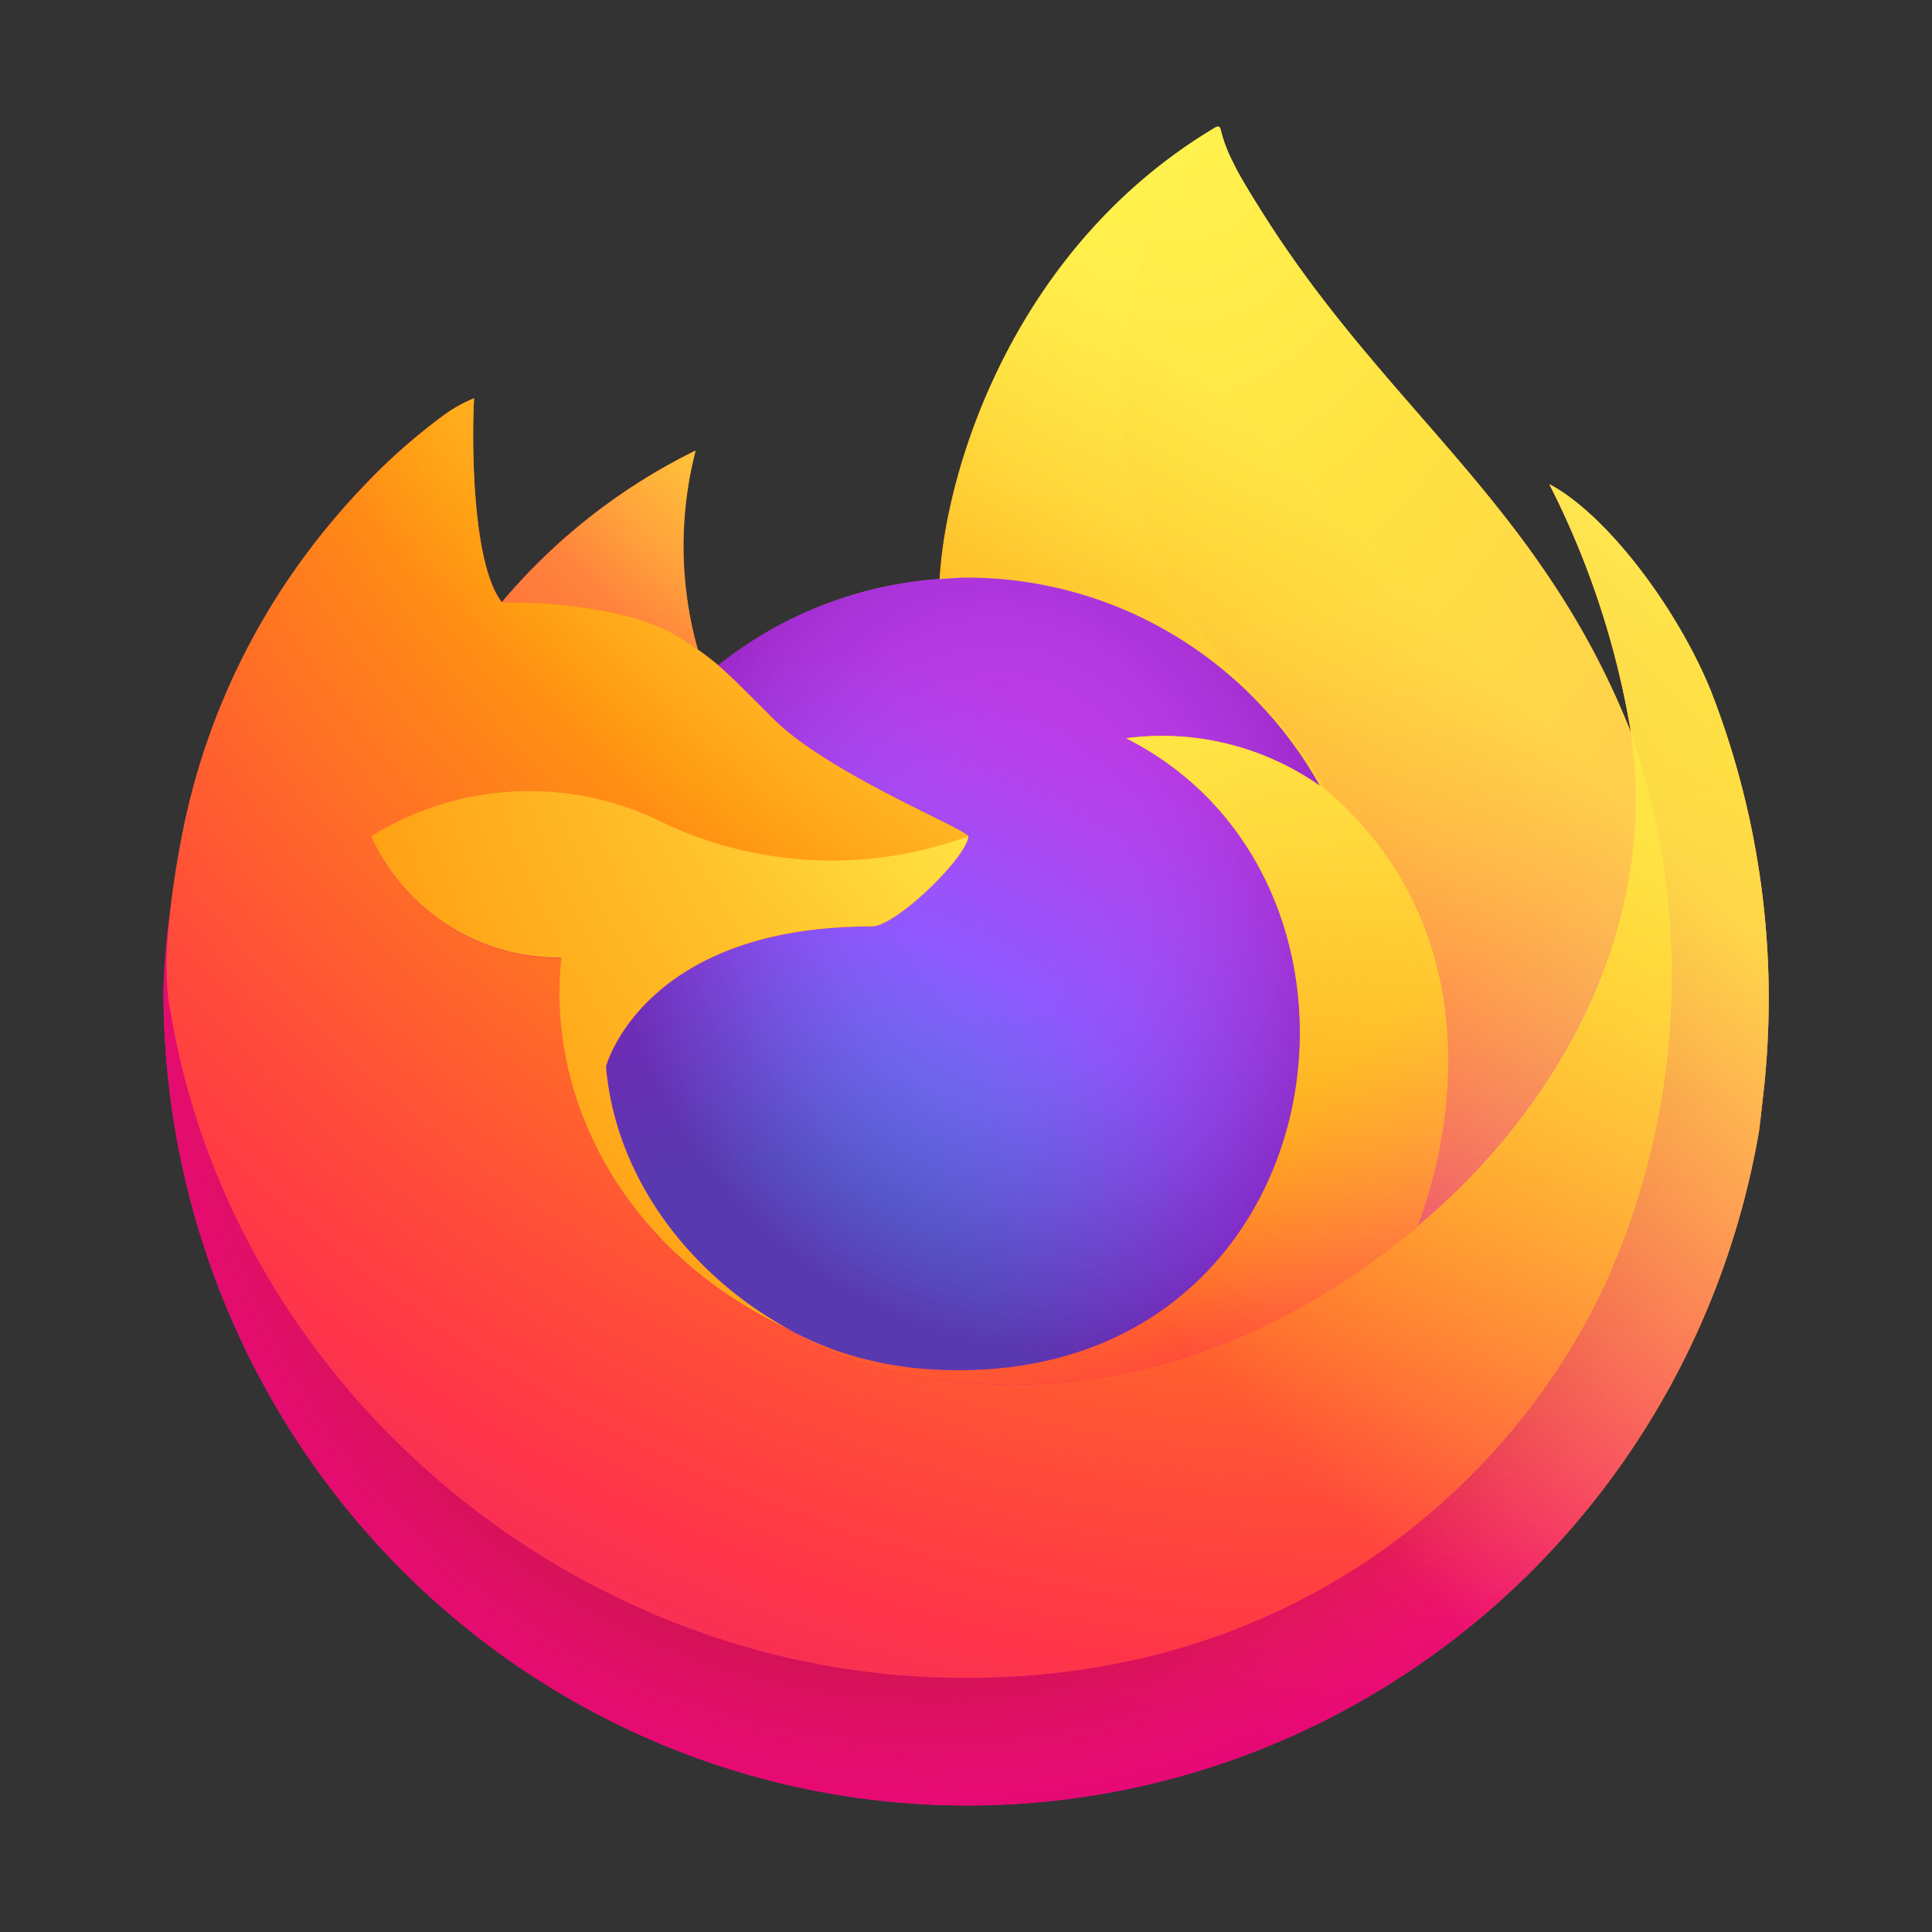
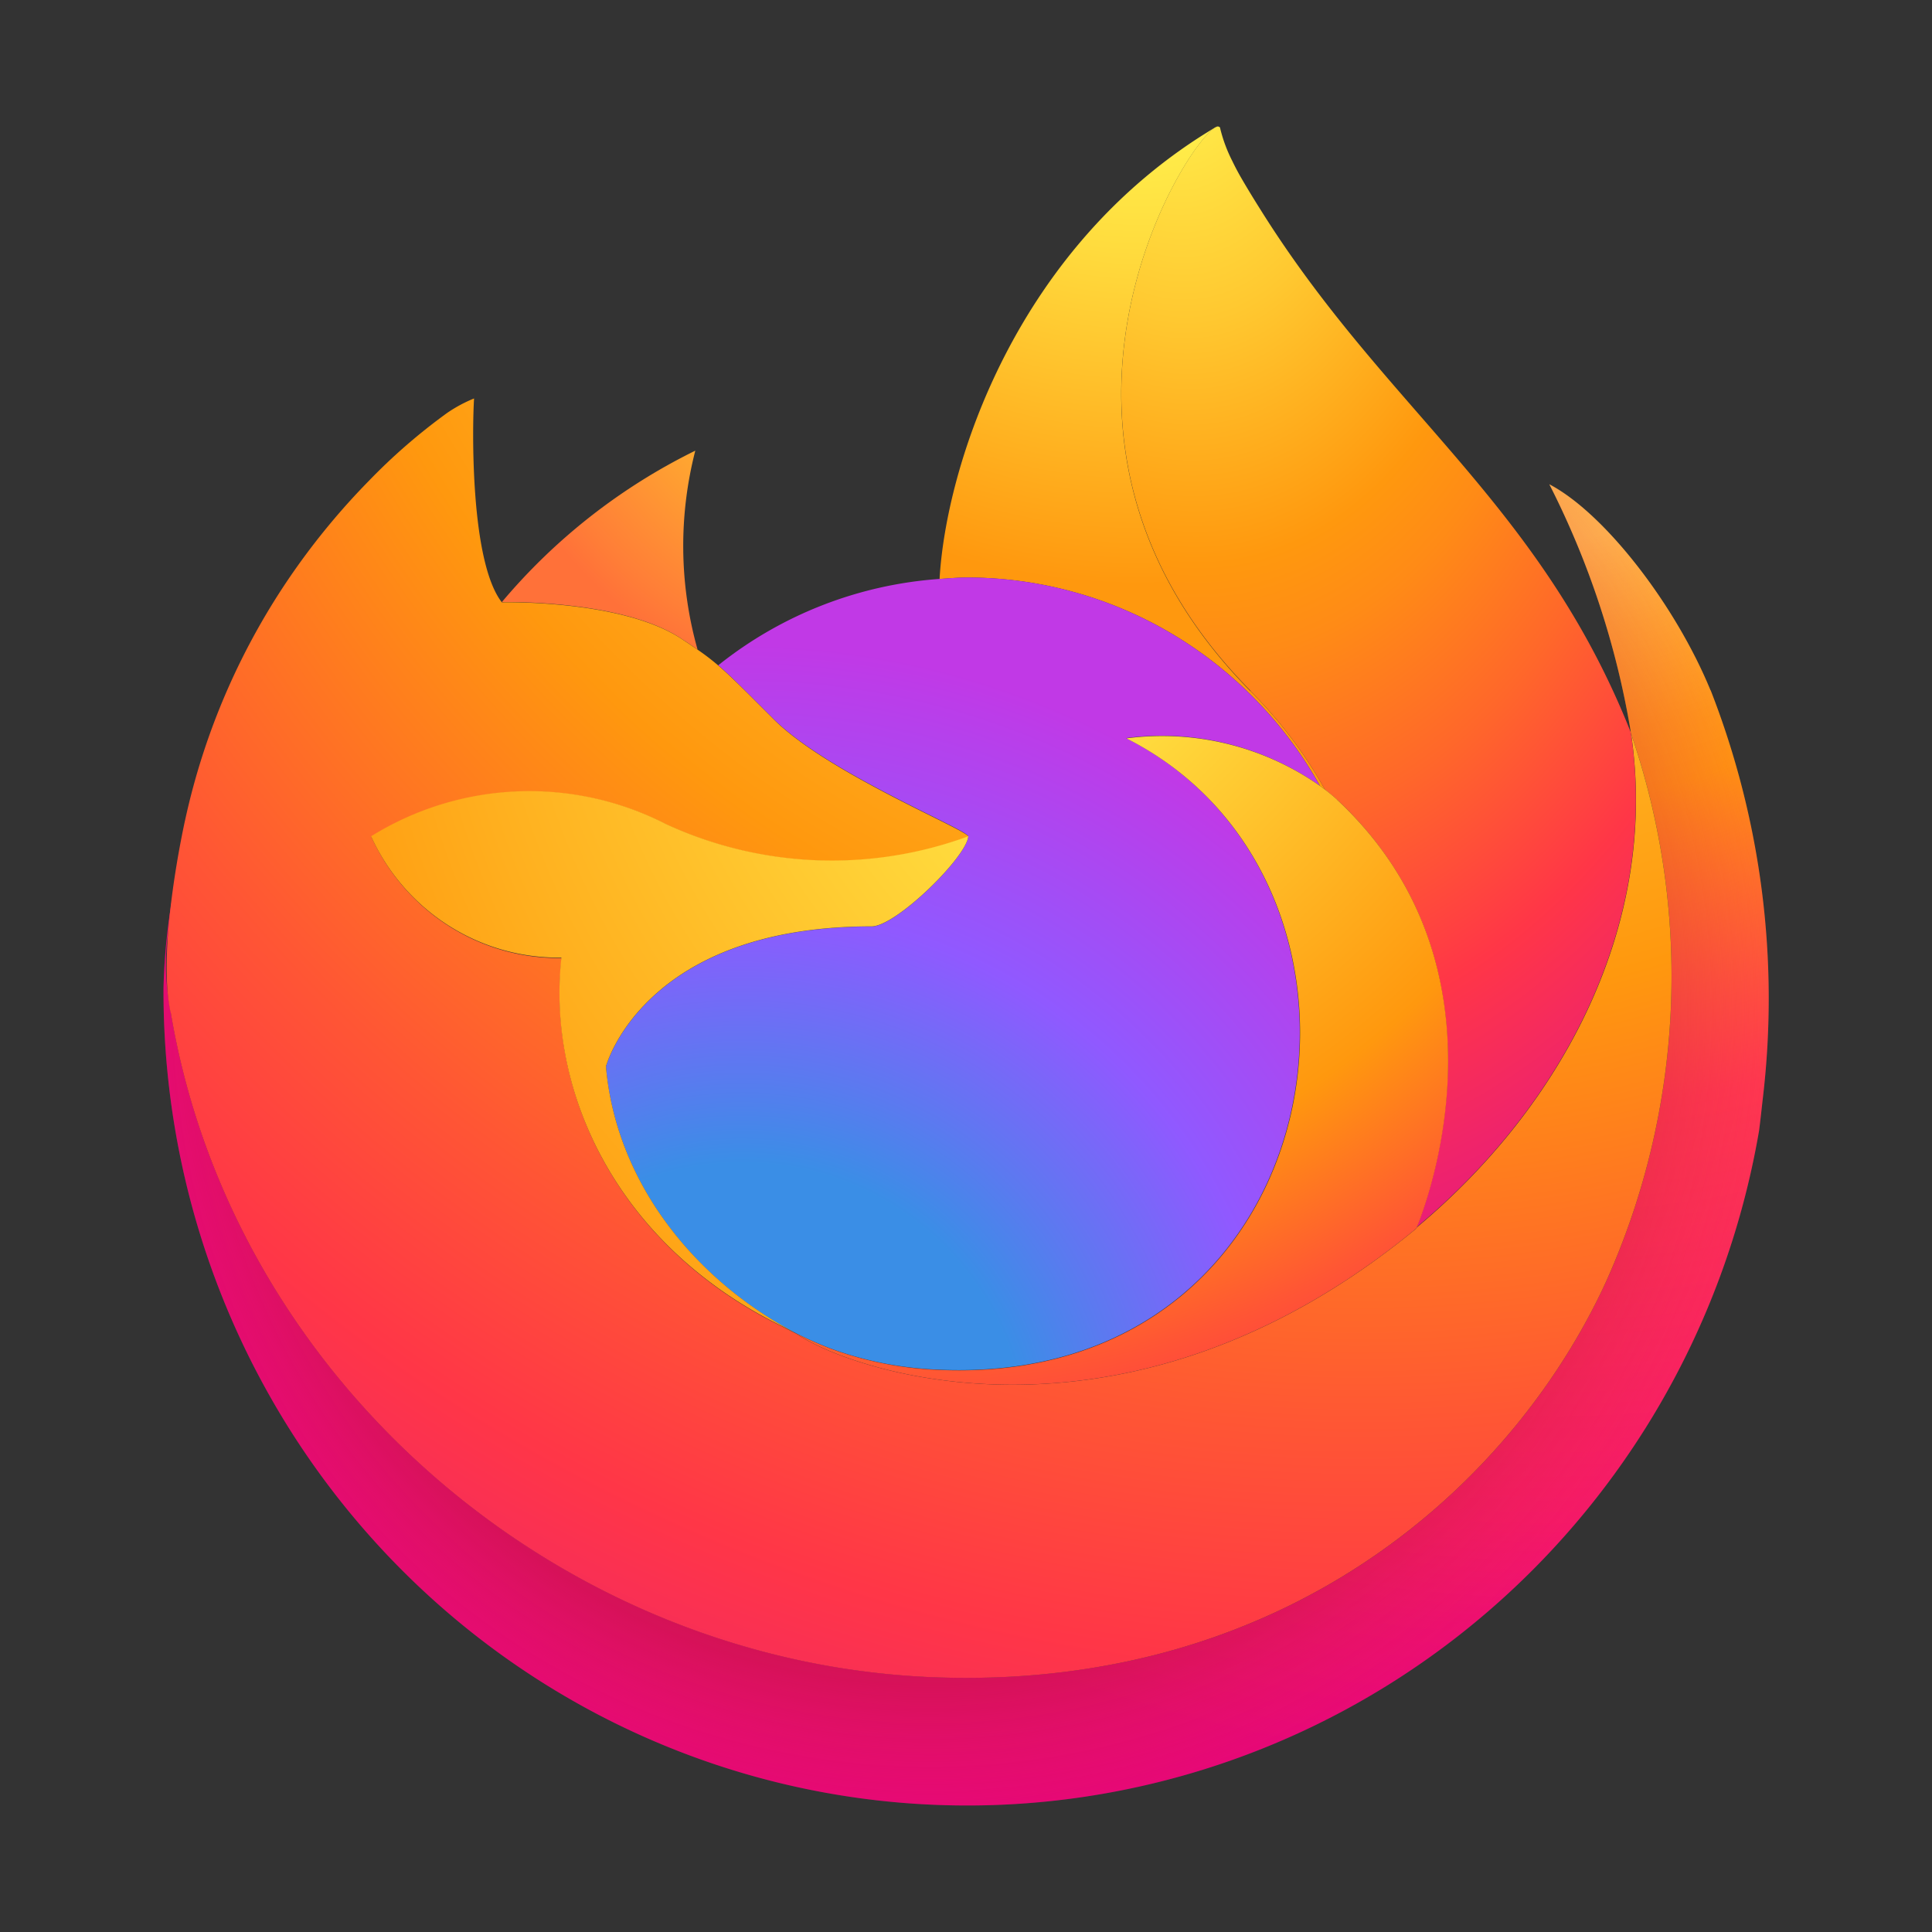
<svg xmlns="http://www.w3.org/2000/svg" width="96" height="96" fill="none">
  <rect width="100%" height="100%" fill="#333333" stroke="none" />
-   <path fill="url(#a)" d="M85.003 34.303c-1.735-4.229-5.254-8.794-8.01-10.237a42.393 42.393 0 0 1 4.044 12.271l.007.068C76.529 25.01 68.876 20.408 62.622 10.401a49.402 49.402 0 0 1-.941-1.548 12.815 12.815 0 0 1-.44-.835 7.42 7.42 0 0 1-.596-1.602.103.103 0 0 0-.09-.104.14.14 0 0 0-.075 0c-.005 0-.014.01-.02.011-.006.002-.02.012-.029.016l.016-.027C50.417 12.26 47.01 23.269 46.702 28.778a19.833 19.833 0 0 0-10.993 4.29c-.33-.282-.673-.546-1.03-.79a18.983 18.983 0 0 1-.113-9.886 29.624 29.624 0 0 0-9.612 7.524h-.018c-1.583-2.032-1.472-8.731-1.38-10.13-.47.19-.916.43-1.334.716a29.178 29.178 0 0 0-3.903 3.387 35.22 35.22 0 0 0-3.733 4.536v.006-.007a34.371 34.371 0 0 0-5.358 12.25l-.053.267a65.38 65.38 0 0 0-.393 2.526c0 .03-.006.058-.009.088a39.02 39.02 0 0 0-.648 5.576v.209c.018 10.12 3.78 19.866 10.547 27.314C25.438 84.1 34.715 88.71 44.67 89.568c9.957.86 19.87-2.093 27.781-8.275C80.363 75.111 85.7 66.15 87.407 56.179c.067-.522.122-1.039.181-1.566A42.085 42.085 0 0 0 85 34.296l.004.007zM38.98 65.963c.186.09.362.188.553.275l.028.018a20.813 20.813 0 0 1-.581-.293zm42.066-29.546v-.039l.007.043-.007-.004z" />
  <path fill="url(#b)" d="M84.995 34.301c-1.735-4.228-5.255-8.793-8.01-10.237a42.395 42.395 0 0 1 4.043 12.272v.039l.008.042a37.06 37.06 0 0 1-1.243 27.298c-4.577 9.946-15.65 20.14-32.99 19.64-18.732-.538-35.238-14.62-38.318-33.059-.562-2.908 0-4.383.282-6.746a30.504 30.504 0 0 0-.642 5.58v.21c.018 10.12 3.78 19.866 10.547 27.313 6.766 7.448 16.043 12.056 25.999 12.915 9.957.859 19.87-2.094 27.781-8.275 7.912-6.182 13.249-15.143 14.956-25.115.067-.521.122-1.038.181-1.565A42.085 42.085 0 0 0 85 34.296l-.004.005z" />
  <path fill="url(#c)" d="M84.995 34.301c-1.735-4.228-5.255-8.793-8.01-10.237a42.395 42.395 0 0 1 4.043 12.272v.039l.008.042a37.06 37.06 0 0 1-1.243 27.298c-4.577 9.946-15.65 20.14-32.99 19.64-18.732-.538-35.238-14.62-38.318-33.059-.562-2.908 0-4.383.282-6.746a30.504 30.504 0 0 0-.642 5.58v.21c.018 10.12 3.78 19.866 10.547 27.313 6.766 7.448 16.043 12.056 25.999 12.915 9.957.859 19.87-2.094 27.781-8.275 7.912-6.182 13.249-15.143 14.956-25.115.067-.521.122-1.038.181-1.565A42.085 42.085 0 0 0 85 34.296l-.004.005z" />
  <path fill="url(#d)" d="M65.586 39.048c.086.061.166.123.248.184a21.986 21.986 0 0 0-3.71-4.899C49.71 21.76 58.873 7.077 60.417 6.326l.016-.023C50.402 12.25 46.997 23.26 46.687 28.769c.466-.032.928-.072 1.404-.072a19.96 19.96 0 0 1 10.124 2.786 20.289 20.289 0 0 1 7.37 7.563v.002z" />
  <path fill="url(#e)" d="M48.11 41.563c-.066 1.006-3.575 4.475-4.802 4.475-11.354 0-13.199 6.957-13.199 6.957.503 5.859 4.534 10.686 9.406 13.232.223.117.448.222.674.326.39.175.782.337 1.172.486 1.673.6 3.424.941 5.196 1.015 19.906.946 23.76-24.105 9.396-31.378 3.388-.447 6.82.397 9.628 2.368a20.288 20.288 0 0 0-7.37-7.563 19.96 19.96 0 0 0-10.125-2.786c-.474 0-.937.04-1.403.072a19.832 19.832 0 0 0-10.993 4.29c.608.522 1.296 1.219 2.743 2.664 2.71 2.704 9.66 5.505 9.675 5.833l.002.009z" />
-   <path fill="url(#f)" d="M48.11 41.563c-.066 1.006-3.575 4.475-4.802 4.475-11.354 0-13.199 6.957-13.199 6.957.503 5.859 4.534 10.686 9.406 13.232.223.117.448.222.674.326.39.175.782.337 1.172.486 1.673.6 3.424.941 5.196 1.015 19.906.946 23.76-24.105 9.396-31.378 3.388-.447 6.82.397 9.628 2.368a20.288 20.288 0 0 0-7.37-7.563 19.96 19.96 0 0 0-10.125-2.786c-.474 0-.937.04-1.403.072a19.832 19.832 0 0 0-10.993 4.29c.608.522 1.296 1.219 2.743 2.664 2.71 2.704 9.66 5.505 9.675 5.833l.002.009z" />
  <path fill="url(#g)" d="M33.837 31.724c.324.208.59.39.825.554a18.983 18.983 0 0 1-.113-9.885 29.621 29.621 0 0 0-9.611 7.523c.194-.005 5.987-.11 8.9 1.808z" />
  <path fill="url(#h)" d="M8.482 50.297C11.564 68.736 28.07 82.823 46.8 83.356c17.34.496 28.416-9.699 32.99-19.64a37.059 37.059 0 0 0 1.243-27.297v-.039c0-.03-.006-.048 0-.038l.007.067c1.417 9.368-3.287 18.439-10.643 24.585l-.023.052C56.043 72.87 42.33 68.178 39.558 66.264a20.543 20.543 0 0 1-.581-.293c-8.355-4.045-11.808-11.75-11.066-18.366a10.159 10.159 0 0 1-5.612-1.593 10.345 10.345 0 0 1-3.847-4.433 14.905 14.905 0 0 1 14.682-.597 19.653 19.653 0 0 0 14.99.597c-.015-.329-6.964-3.13-9.674-5.833-1.448-1.446-2.135-2.142-2.744-2.664a11.725 11.725 0 0 0-1.03-.791 56.068 56.068 0 0 0-.824-.554c-2.913-1.918-8.705-1.813-8.897-1.808h-.019c-1.582-2.031-1.47-8.73-1.38-10.13-.468.19-.915.43-1.334.717a29.18 29.18 0 0 0-3.902 3.386 35.198 35.198 0 0 0-3.749 4.526 34.365 34.365 0 0 0-5.357 12.25c-.02.082-1.439 6.364-.739 9.621l.007-.002z" />
  <path fill="url(#i)" d="M62.126 34.331a21.987 21.987 0 0 1 3.71 4.905c.219.168.424.335.598.497 9.053 8.452 4.31 20.4 3.956 21.245 7.355-6.137 12.055-15.214 10.644-24.585C76.517 24.988 68.855 20.386 62.61 10.38a49.163 49.163 0 0 1-.94-1.549 12.818 12.818 0 0 1-.44-.835 7.42 7.42 0 0 1-.596-1.601.105.105 0 0 0-.025-.07.103.103 0 0 0-.065-.035.14.14 0 0 0-.076 0c-.005 0-.013.01-.02.012l-.028.015c-1.544.742-10.705 15.434 1.71 27.998l-.005.017z" />
  <path fill="url(#j)" d="M66.444 39.738a8.346 8.346 0 0 0-.598-.497c-.082-.061-.162-.123-.249-.184a13.651 13.651 0 0 0-9.628-2.368c14.363 7.273 10.51 32.317-9.395 31.378a17.562 17.562 0 0 1-5.196-1.015 20.08 20.08 0 0 1-1.173-.487 14.815 14.815 0 0 1-.674-.325l.028.018c2.776 1.919 16.485 6.607 30.817-5.218l.023-.052c.357-.845 5.1-12.793-3.957-21.246l.002-.004z" />
  <path fill="url(#k)" d="M30.11 52.988s1.843-6.957 13.198-6.957c1.227 0 4.74-3.47 4.803-4.476a19.653 19.653 0 0 1-14.991-.596 14.905 14.905 0 0 0-14.682.596 10.346 10.346 0 0 0 3.848 4.433 10.158 10.158 0 0 0 5.61 1.594c-.739 6.612 2.713 14.316 11.066 18.365.187.091.362.19.554.276-4.877-2.552-8.903-7.377-9.406-13.232v-.003z" />
-   <path fill="url(#l)" d="M85.001 34.303c-1.735-4.229-5.254-8.794-8.01-10.237a42.39 42.39 0 0 1 4.043 12.271l.008.068C76.527 25.01 68.874 20.408 62.62 10.401a49.2 49.2 0 0 1-.941-1.548 12.82 12.82 0 0 1-.44-.835 7.42 7.42 0 0 1-.595-1.602.105.105 0 0 0-.026-.07.103.103 0 0 0-.065-.034.14.14 0 0 0-.075 0c-.006 0-.014.01-.02.011-.006.002-.02.012-.029.016l.016-.027C50.415 12.26 47.009 23.269 46.7 28.778c.466-.032.927-.072 1.403-.072 3.559.007 7.052.968 10.125 2.786a20.288 20.288 0 0 1 7.37 7.563 13.651 13.651 0 0 0-9.628-2.368c14.363 7.273 10.51 32.317-9.395 31.378a17.565 17.565 0 0 1-5.196-1.015c-.391-.148-.782-.31-1.173-.486a14.712 14.712 0 0 1-.674-.326l.028.018a20.813 20.813 0 0 1-.581-.293c.186.09.362.188.553.275-4.876-2.552-8.903-7.377-9.406-13.232 0 0 1.844-6.957 13.199-6.957 1.227 0 4.74-3.47 4.802-4.475-.015-.329-6.965-3.13-9.675-5.833-1.447-1.446-2.134-2.142-2.743-2.664-.33-.283-.673-.547-1.03-.791a18.983 18.983 0 0 1-.113-9.886 29.622 29.622 0 0 0-9.612 7.524h-.018c-1.583-2.032-1.472-8.73-1.38-10.13-.47.19-.916.43-1.334.717a29.186 29.186 0 0 0-3.903 3.386 35.206 35.206 0 0 0-3.733 4.536 34.366 34.366 0 0 0-5.358 12.25l-.053.267c-.075.356-.412 2.163-.46 2.551a47.633 47.633 0 0 0-.59 5.638v.209c.018 10.12 3.78 19.866 10.547 27.314 6.766 7.448 16.043 12.056 25.999 12.915 9.957.859 19.87-2.094 27.781-8.276 7.912-6.181 13.249-15.142 14.956-25.114.067-.522.122-1.038.181-1.565A42.084 42.084 0 0 0 85 34.305l.002-.002z" />
  <defs>
    <radialGradient id="b" cx="0" cy="0" r="1" gradientTransform="matrix(83.25 0 0 84.315 77.144 15.696)" gradientUnits="userSpaceOnUse">
      <stop offset=".129" stop-color="#FFBD4F" />
      <stop offset=".186" stop-color="#FFAC31" />
      <stop offset=".247" stop-color="#FF9D17" />
      <stop offset=".283" stop-color="#FF980E" />
      <stop offset=".403" stop-color="#FF563B" />
      <stop offset=".467" stop-color="#FF3750" />
      <stop offset=".71" stop-color="#F5156C" />
      <stop offset=".782" stop-color="#EB0878" />
      <stop offset=".86" stop-color="#E50080" />
    </radialGradient>
    <radialGradient id="c" cx="0" cy="0" r="1" gradientTransform="matrix(83.25 0 0 84.315 46.234 50.131)" gradientUnits="userSpaceOnUse">
      <stop offset=".3" stop-color="#960E18" />
      <stop offset=".351" stop-color="#B11927" stop-opacity=".74" />
      <stop offset=".435" stop-color="#DB293D" stop-opacity=".343" />
      <stop offset=".497" stop-color="#F5334B" stop-opacity=".094" />
      <stop offset=".53" stop-color="#FF3750" stop-opacity="0" />
    </radialGradient>
    <radialGradient id="d" cx="0" cy="0" r="1" gradientTransform="matrix(60.305 0 0 61.076 56.54 -3.089)" gradientUnits="userSpaceOnUse">
      <stop offset=".132" stop-color="#FFF44F" />
      <stop offset=".252" stop-color="#FFDC3E" />
      <stop offset=".506" stop-color="#FF9D12" />
      <stop offset=".526" stop-color="#FF980E" />
    </radialGradient>
    <radialGradient id="e" cx="0" cy="0" r="1" gradientTransform="matrix(39.636 0 0 40.144 36.962 72.043)" gradientUnits="userSpaceOnUse">
      <stop offset=".353" stop-color="#3A8EE6" />
      <stop offset=".472" stop-color="#5C79F0" />
      <stop offset=".669" stop-color="#9059FF" />
      <stop offset="1" stop-color="#C139E6" />
    </radialGradient>
    <radialGradient id="f" cx="0" cy="0" r="1" gradientTransform="matrix(20.43 -5.003 5.923 24.19 50.262 42.892)" gradientUnits="userSpaceOnUse">
      <stop offset=".206" stop-color="#9059FF" stop-opacity="0" />
      <stop offset=".278" stop-color="#8C4FF3" stop-opacity=".064" />
      <stop offset=".747" stop-color="#7716A8" stop-opacity=".45" />
      <stop offset=".975" stop-color="#6E008B" stop-opacity=".6" />
    </radialGradient>
    <radialGradient id="g" cx="0" cy="0" r="1" gradientTransform="matrix(28.519 0 0 28.884 45.212 12.565)" gradientUnits="userSpaceOnUse">
      <stop stop-color="#FFE226" />
      <stop offset=".121" stop-color="#FFDB27" />
      <stop offset=".295" stop-color="#FFC82A" />
      <stop offset=".502" stop-color="#FFA930" />
      <stop offset=".732" stop-color="#FF7E37" />
      <stop offset=".792" stop-color="#FF7139" />
    </radialGradient>
    <radialGradient id="h" cx="0" cy="0" r="1" gradientTransform="matrix(121.681 0 0 123.238 67.876 -6.219)" gradientUnits="userSpaceOnUse">
      <stop offset=".113" stop-color="#FFF44F" />
      <stop offset=".456" stop-color="#FF980E" />
      <stop offset=".622" stop-color="#FF5634" />
      <stop offset=".716" stop-color="#FF3647" />
      <stop offset=".904" stop-color="#E31587" />
    </radialGradient>
    <radialGradient id="i" cx="0" cy="0" r="1" gradientTransform="rotate(84.052 28.54 32.353) scale(90.298 58.529)" gradientUnits="userSpaceOnUse">
      <stop stop-color="#FFF44F" />
      <stop offset=".06" stop-color="#FFE847" />
      <stop offset=".168" stop-color="#FFC830" />
      <stop offset=".304" stop-color="#FF980E" />
      <stop offset=".356" stop-color="#FF8B16" />
      <stop offset=".455" stop-color="#FF672A" />
      <stop offset=".57" stop-color="#FF3647" />
      <stop offset=".737" stop-color="#E31587" />
    </radialGradient>
    <radialGradient id="j" cx="0" cy="0" r="1" gradientTransform="matrix(75.955 0 0 76.927 45.22 23)" gradientUnits="userSpaceOnUse">
      <stop offset=".137" stop-color="#FFF44F" />
      <stop offset=".48" stop-color="#FF980E" />
      <stop offset=".592" stop-color="#FF5634" />
      <stop offset=".655" stop-color="#FF3647" />
      <stop offset=".904" stop-color="#E31587" />
    </radialGradient>
    <radialGradient id="k" cx="0" cy="0" r="1" gradientTransform="matrix(83.136 0 0 84.2 64.78 27.172)" gradientUnits="userSpaceOnUse">
      <stop offset=".094" stop-color="#FFF44F" />
      <stop offset=".231" stop-color="#FFE141" />
      <stop offset=".509" stop-color="#FFAF1E" />
      <stop offset=".626" stop-color="#FF980E" />
    </radialGradient>
    <linearGradient id="a" x1="79.718" x2="12.612" y1="19.23" y2="83.158" gradientUnits="userSpaceOnUse">
      <stop offset=".048" stop-color="#FFF44F" />
      <stop offset=".111" stop-color="#FFE847" />
      <stop offset=".225" stop-color="#FFC830" />
      <stop offset=".368" stop-color="#FF980E" />
      <stop offset=".401" stop-color="#FF8B16" />
      <stop offset=".462" stop-color="#FF672A" />
      <stop offset=".534" stop-color="#FF3647" />
      <stop offset=".705" stop-color="#E31587" />
    </linearGradient>
    <linearGradient id="l" x1="78.912" x2="21.795" y1="18.886" y2="75.291" gradientUnits="userSpaceOnUse">
      <stop offset=".167" stop-color="#FFF44F" stop-opacity=".8" />
      <stop offset=".266" stop-color="#FFF44F" stop-opacity=".634" />
      <stop offset=".489" stop-color="#FFF44F" stop-opacity=".217" />
      <stop offset=".6" stop-color="#FFF44F" stop-opacity="0" />
    </linearGradient>
  </defs>
</svg>